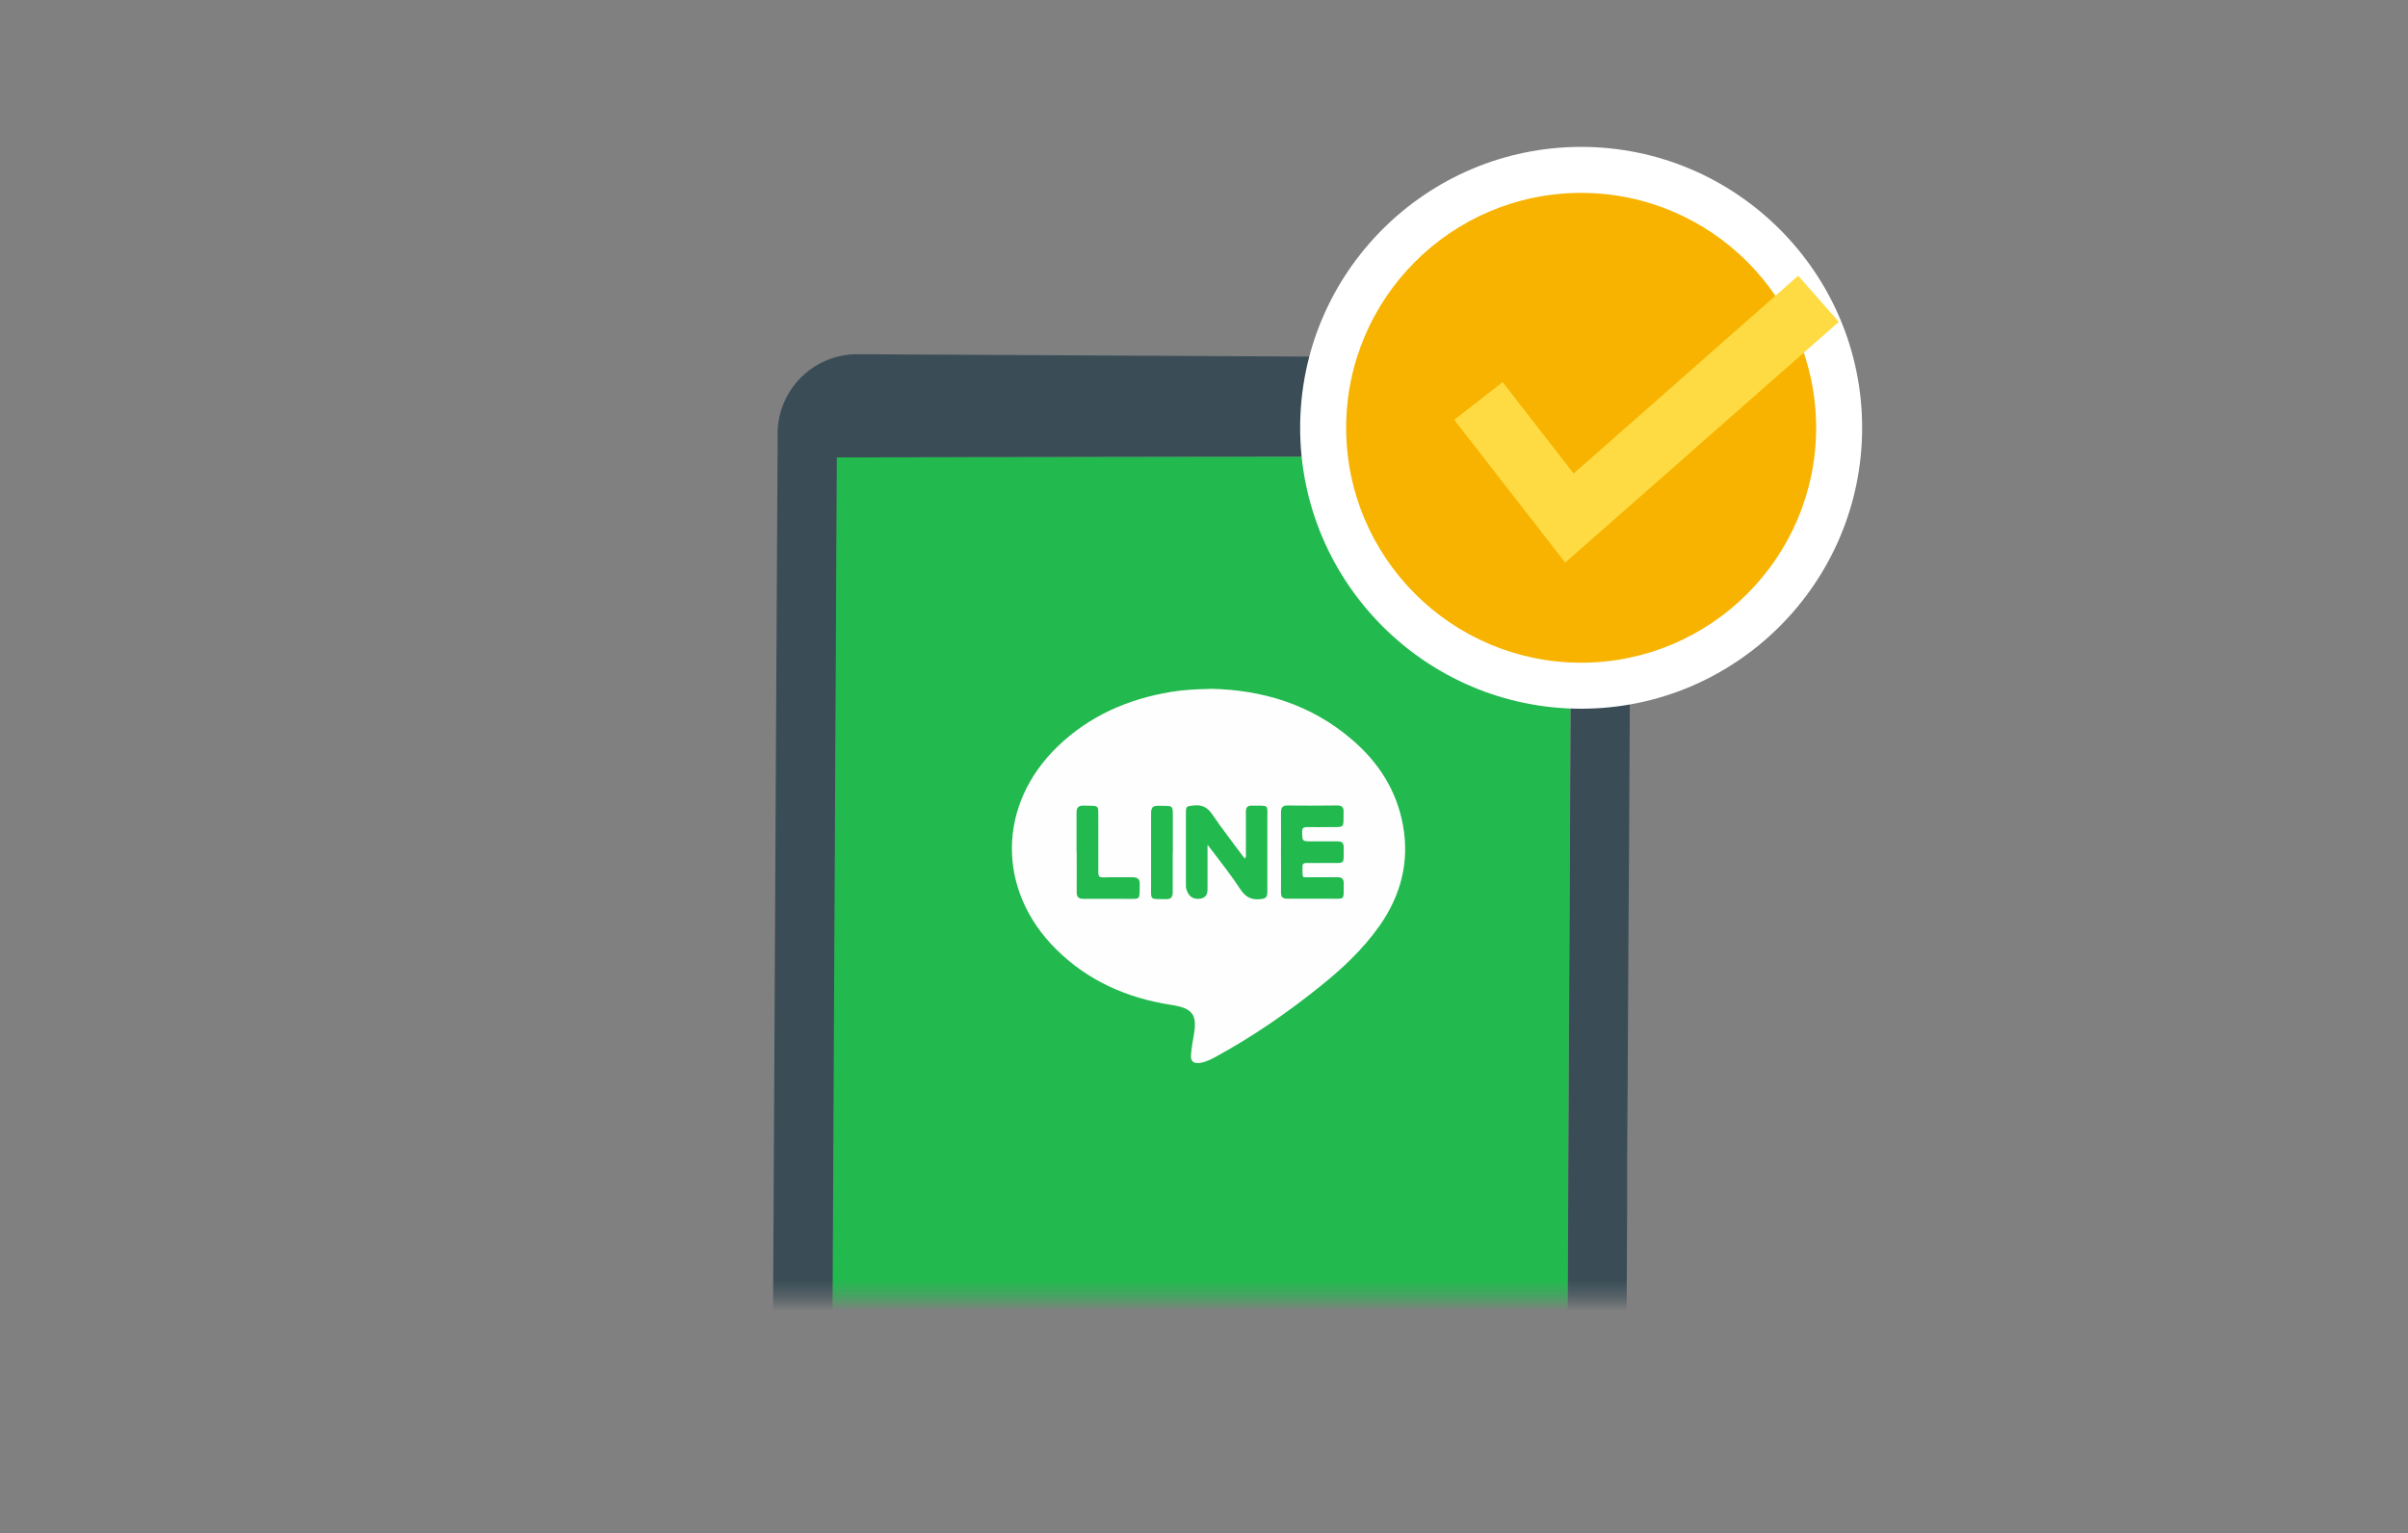
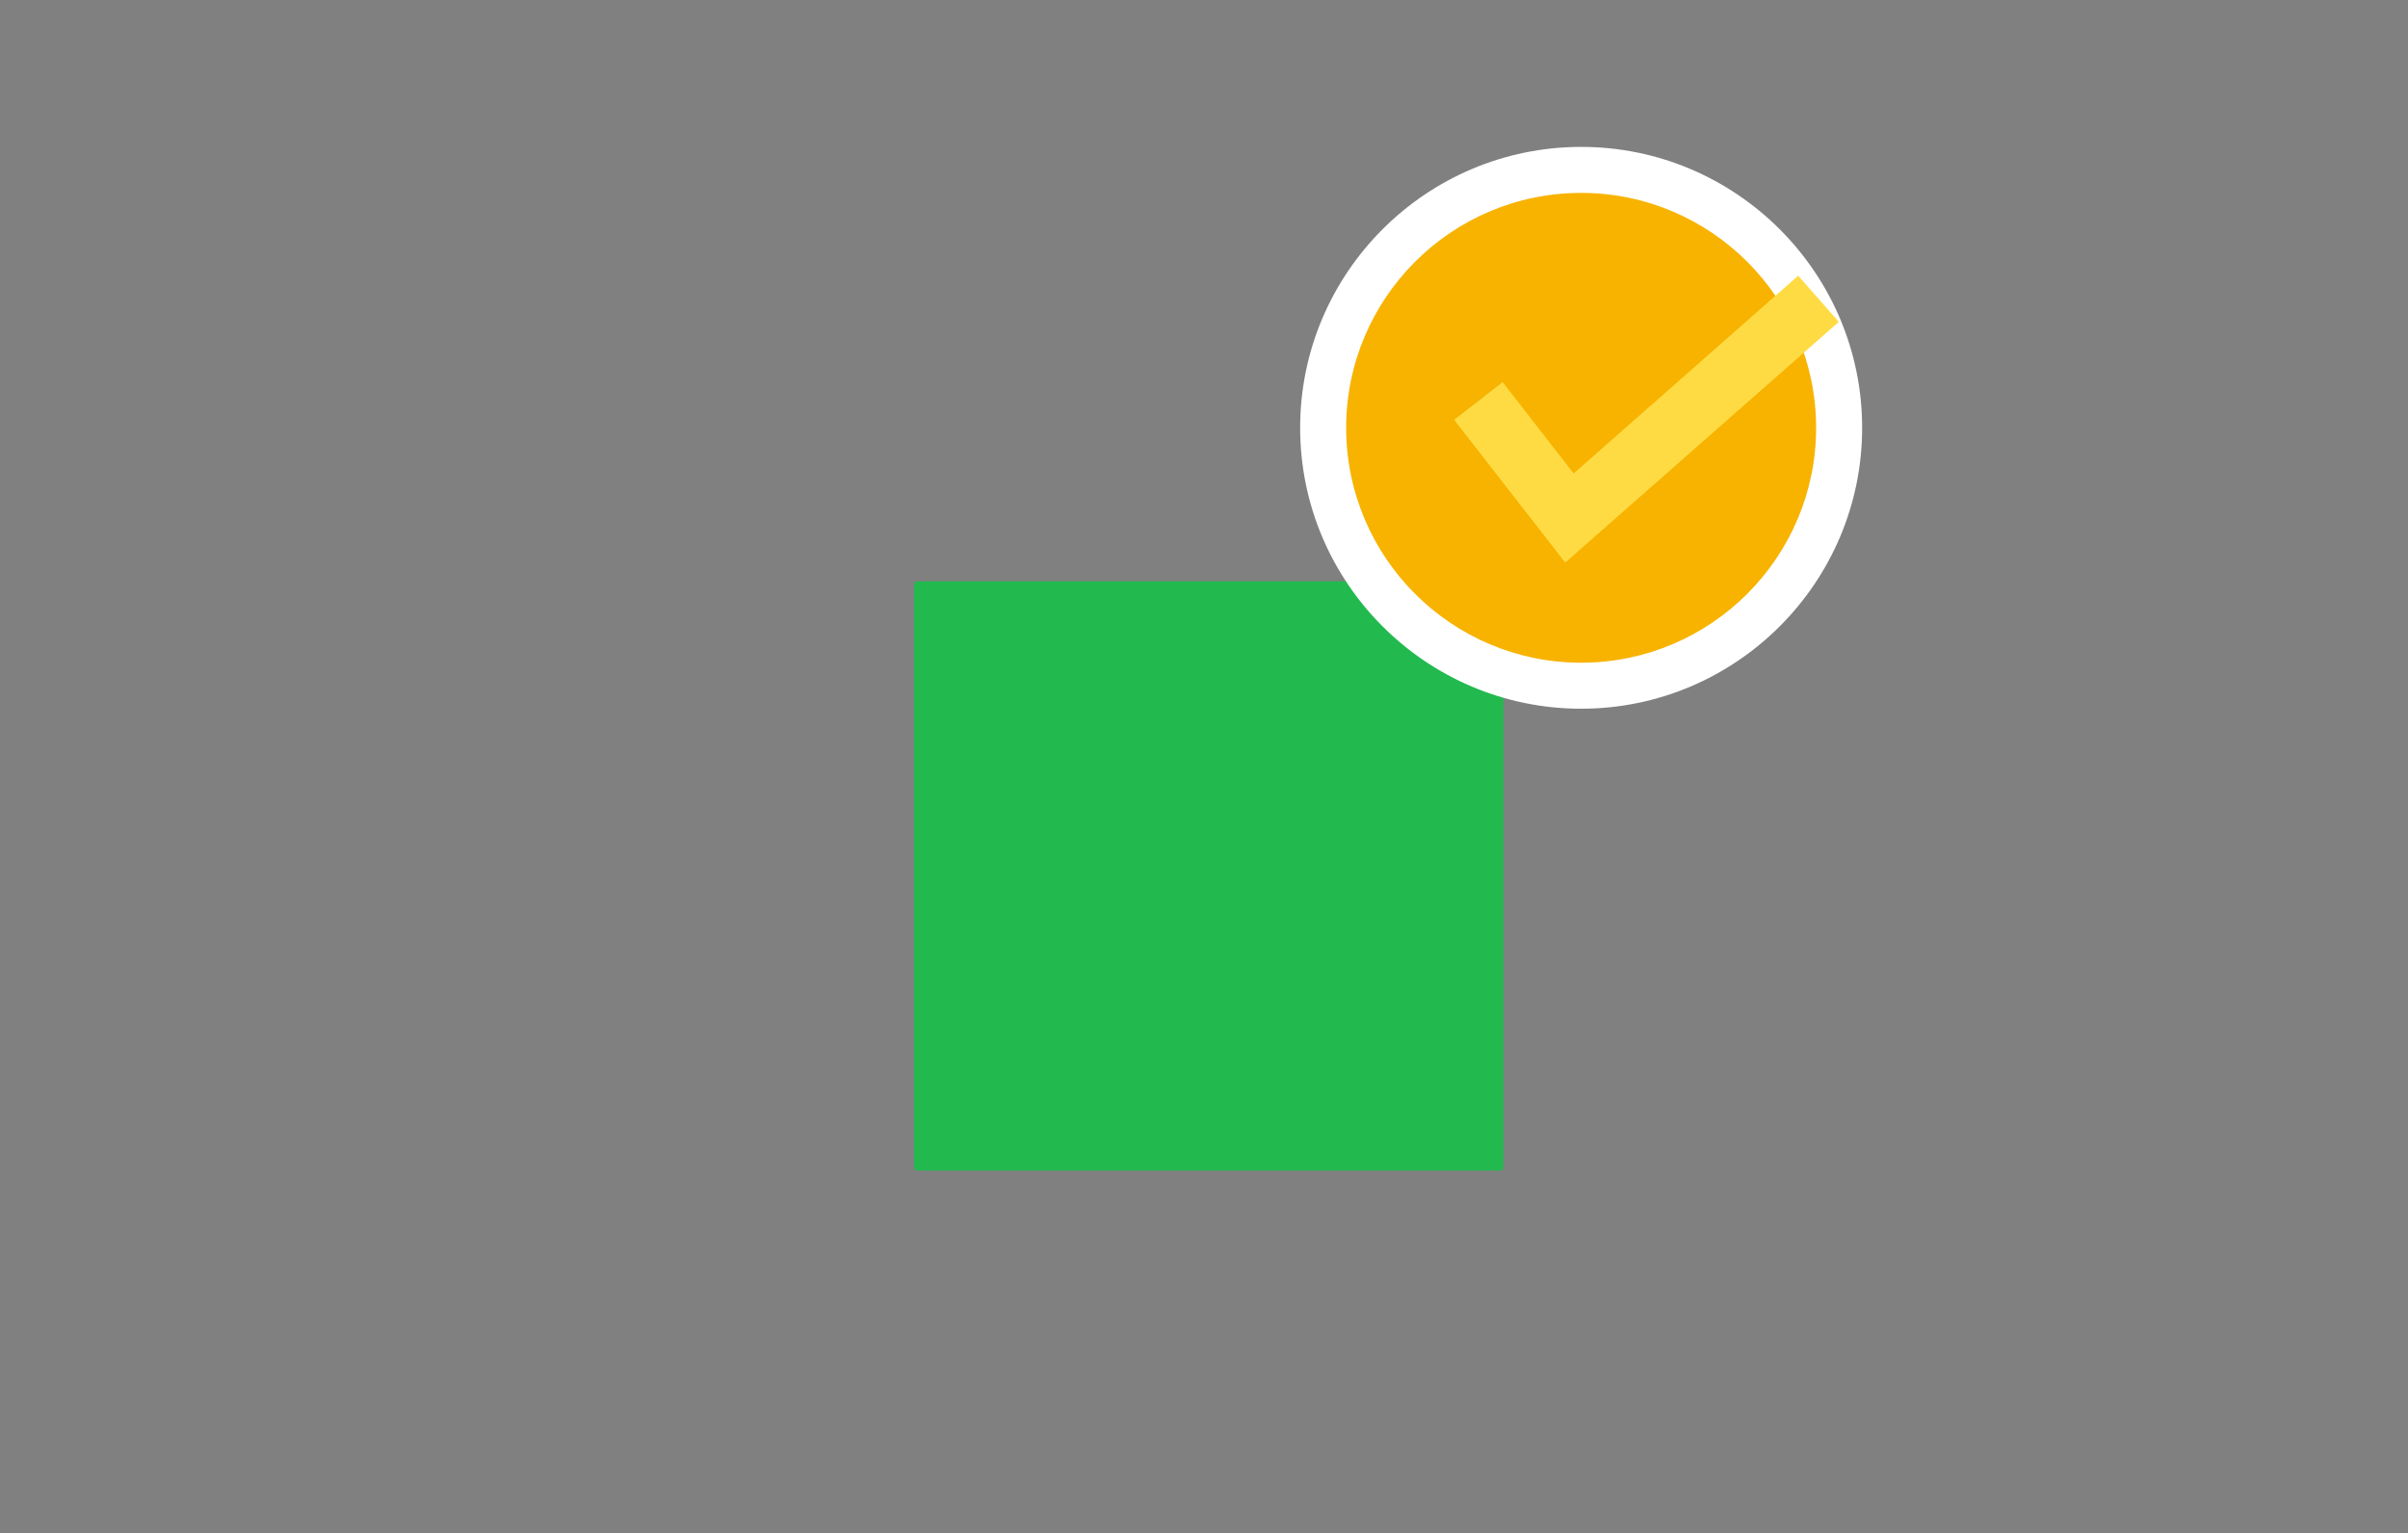
<svg xmlns="http://www.w3.org/2000/svg" width="157" height="100" viewBox="0 0 157 100" fill="none">
  <rect x="0" y="0" width="157" height="100" fill="#808080" stroke="none" />
  <g clip-path="url(#clip0_60_1265)">
    <mask id="mask0_60_1265" style="mask-type:luminance" maskUnits="userSpaceOnUse" x="25" y="7" width="120" height="78">
-       <path d="M144.99 7.88H25.17V84.62H144.99V7.88Z" fill="white" />
-     </mask>
+       </mask>
    <g mask="url(#mask0_60_1265)">
      <path d="M105.859 123.39L105.889 120.35L105.939 110.01V108L105.969 103.72L105.989 99.85L106.029 90.41L106.049 87.01L106.089 78.55V75.52L106.119 71.2L106.159 63.71L106.199 57.67L106.239 50.56L106.259 46.93L106.289 40.49L106.339 28.56C106.359 25.69 104.039 23.36 101.179 23.34L55.919 23.1C53.049 23.09 50.709 25.4 50.699 28.27V29.01L50.599 47.26L50.209 123.09C50.199 125.96 52.509 128.29 55.379 128.31H56.929L61.059 128.34L100.639 128.53C103.499 128.54 105.839 126.24 105.849 123.37L105.859 123.39ZM99.119 121.44L64.979 121.5H56.989L54.139 121.52L54.429 62.49L54.589 29.83L102.489 29.75L102.029 121.43H99.099L99.119 121.44Z" fill="#3A4D57" />
      <path d="M54.1 121.52L102.01 121.44L102.47 29.76L54.56 29.83L54.1 121.52Z" fill="#22B94F" />
    </g>
    <path d="M98.02 57.13C98.02 63.43 98.02 69.73 98.02 76.03C98.02 76.28 97.99 76.34 97.72 76.34C85.12 76.34 72.51 76.34 59.91 76.34C59.63 76.34 59.59 76.27 59.59 76.01C59.59 63.42 59.59 50.83 59.59 38.24C59.59 37.98 59.62 37.91 59.91 37.91C72.51 37.91 85.12 37.91 97.72 37.91C97.99 37.91 98.02 37.97 98.02 38.22C98.02 44.52 98.02 50.82 98.02 57.12V57.13Z" fill="#22B94F" />
-     <path d="M78.88 44.92C82.27 44.98 85.45 45.92 88.13 48.22C89.87 49.7 91.05 51.53 91.47 53.8C91.91 56.2 91.34 58.39 89.95 60.37C88.86 61.92 87.49 63.2 86.02 64.37C83.89 66.08 81.65 67.62 79.25 68.93C78.93 69.1 78.61 69.26 78.24 69.32C77.84 69.38 77.62 69.22 77.65 68.82C77.68 68.37 77.76 67.93 77.84 67.49C78.07 66.16 77.74 65.75 76.39 65.54C73.51 65.1 70.95 63.98 68.86 61.91C64.97 58.05 65.02 52.47 68.97 48.67C71.03 46.69 73.52 45.6 76.31 45.13C77.13 44.99 77.95 44.95 78.86 44.93L78.88 44.92Z" fill="#FEFEFE" />
    <path d="M78.73 55.09C78.73 56.13 78.73 57.07 78.73 58.01C78.73 58.417 78.52 58.62 78.1 58.62C77.68 58.62 77.42 58.364 77.32 57.85C77.32 56.25 77.32 54.65 77.32 53.05C77.32 52.57 77.35 52.58 77.83 52.53C78.39 52.47 78.74 52.66 79.06 53.14C79.65 54.02 80.31 54.85 80.94 55.71C81.01 55.81 81.09 55.9 81.17 56C81.27 55.84 81.23 55.7 81.23 55.57C81.23 54.7 81.23 53.82 81.23 52.95C81.23 52.68 81.31 52.53 81.62 52.54C82.8 52.56 82.62 52.41 82.63 53.52C82.63 55.07 82.63 56.62 82.63 58.17C82.63 58.51 82.52 58.61 82.18 58.64C81.58 58.7 81.2 58.5 80.86 57.98C80.29 57.1 79.63 56.28 79 55.44C78.93 55.34 78.85 55.25 78.72 55.08L78.73 55.09Z" fill="#22B94F" />
    <path d="M83.519 55.59C83.519 54.73 83.529 53.87 83.519 53C83.519 52.67 83.609 52.53 83.96 52.53C85.029 52.55 86.109 52.54 87.18 52.53C87.48 52.53 87.609 52.63 87.6 52.94C87.57 54.04 87.76 53.93 86.639 53.94C86.18 53.94 85.719 53.95 85.249 53.94C84.999 53.94 84.889 53.99 84.9 54.26C84.909 54.87 84.9 54.87 85.519 54.87C86.079 54.87 86.639 54.87 87.21 54.87C87.499 54.87 87.609 54.98 87.609 55.27C87.59 56.41 87.76 56.28 86.629 56.28C86.159 56.28 85.68 56.29 85.21 56.28C84.969 56.28 84.909 56.36 84.919 56.58C84.939 57.35 84.829 57.2 85.549 57.21C86.1 57.21 86.65 57.21 87.2 57.21C87.499 57.21 87.62 57.32 87.609 57.63C87.59 58.76 87.749 58.61 86.639 58.61C85.74 58.61 84.84 58.61 83.939 58.61C83.629 58.61 83.519 58.51 83.519 58.2C83.529 57.33 83.519 56.45 83.519 55.58V55.59Z" fill="#22B94F" />
    <path d="M70.189 55.58C70.189 54.73 70.189 53.88 70.189 53.03C70.189 52.69 70.279 52.53 70.659 52.54C71.719 52.57 71.6 52.43 71.609 53.48C71.609 54.62 71.609 55.76 71.609 56.89C71.609 57.16 71.68 57.23 71.939 57.22C72.559 57.2 73.189 57.22 73.82 57.21C74.159 57.21 74.319 57.31 74.309 57.68C74.289 58.75 74.4 58.62 73.359 58.62C72.46 58.62 71.559 58.61 70.659 58.62C70.309 58.62 70.189 58.5 70.199 58.16C70.209 57.3 70.199 56.43 70.199 55.57L70.189 55.58Z" fill="#22B94F" />
    <path d="M76.46 55.63C76.46 56.48 76.46 57.33 76.46 58.18C76.46 58.52 76.35 58.65 76 58.64C74.94 58.62 75.05 58.76 75.05 57.71C75.05 56.15 75.05 54.59 75.05 53.03C75.05 52.67 75.16 52.54 75.53 52.55C76.55 52.58 76.46 52.42 76.47 53.5C76.47 54.21 76.47 54.92 76.47 55.63H76.46Z" fill="#22B94F" />
    <path d="M103.09 44.72C112.379 44.72 119.91 37.19 119.91 27.9C119.91 18.611 112.379 11.08 103.09 11.08C93.8 11.08 86.269 18.611 86.269 27.9C86.269 37.19 93.8 44.72 103.09 44.72Z" fill="#F7B300" />
    <path d="M103.09 46.22C92.99 46.22 84.769 38 84.769 27.9C84.769 17.8 92.99 9.58 103.09 9.58C113.19 9.58 121.41 17.8 121.41 27.9C121.41 38 113.19 46.22 103.09 46.22ZM103.09 12.58C94.639 12.58 87.769 19.45 87.769 27.9C87.769 36.35 94.639 43.22 103.09 43.22C111.54 43.22 118.41 36.35 118.41 27.9C118.41 19.45 111.54 12.58 103.09 12.58Z" fill="white" />
    <path d="M102.051 36.69L94.811 27.38L97.971 24.92L102.601 30.88L117.241 17.98L119.891 20.99L102.051 36.69Z" fill="#FFDB43" />
  </g>
  <defs>
    <clipPath id="clip0_60_1265">
      <rect width="157" height="100" fill="white" />
    </clipPath>
  </defs>
</svg>